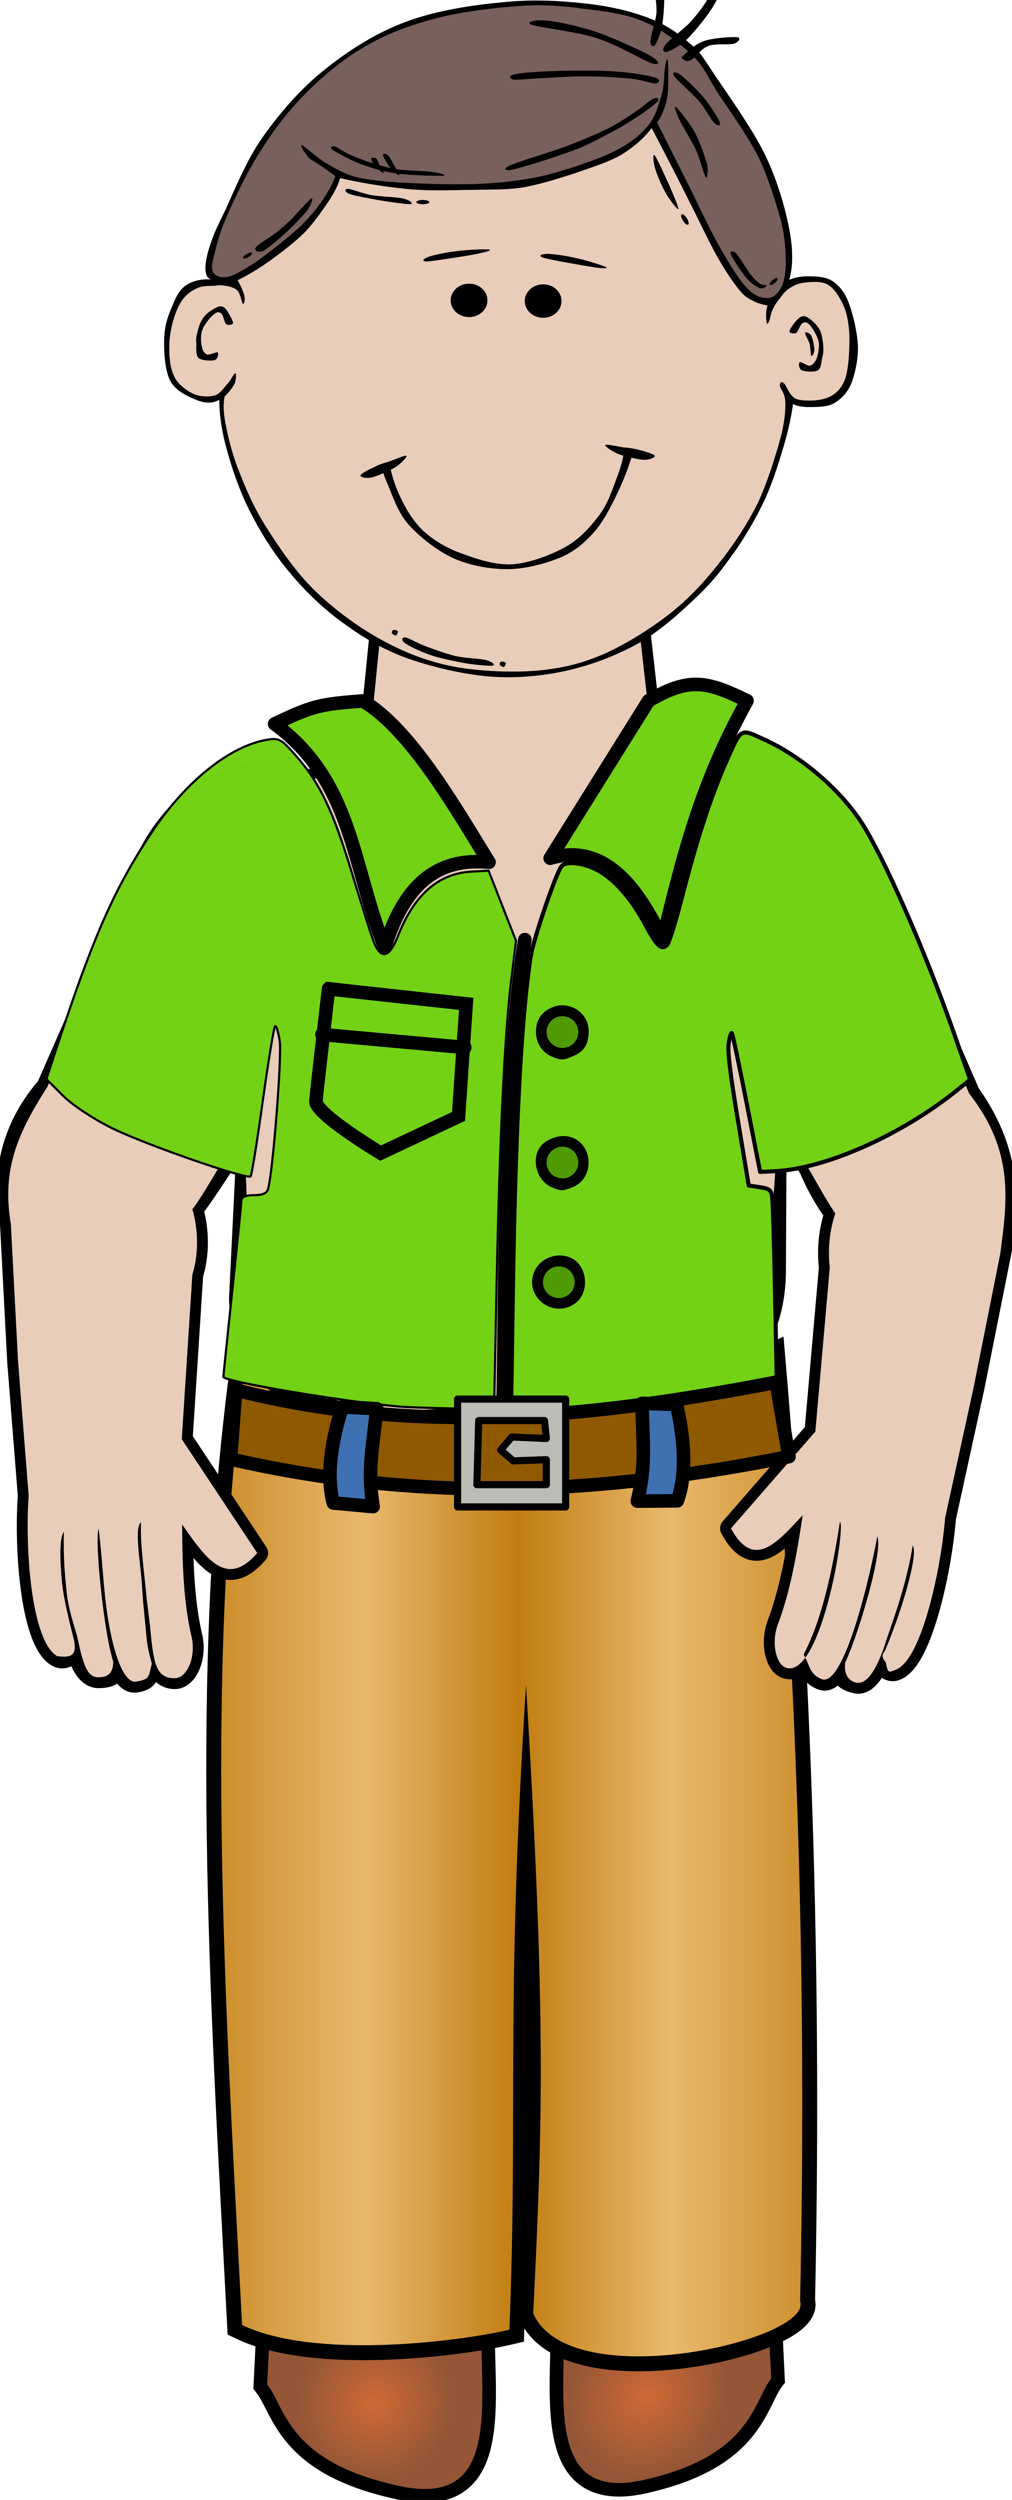
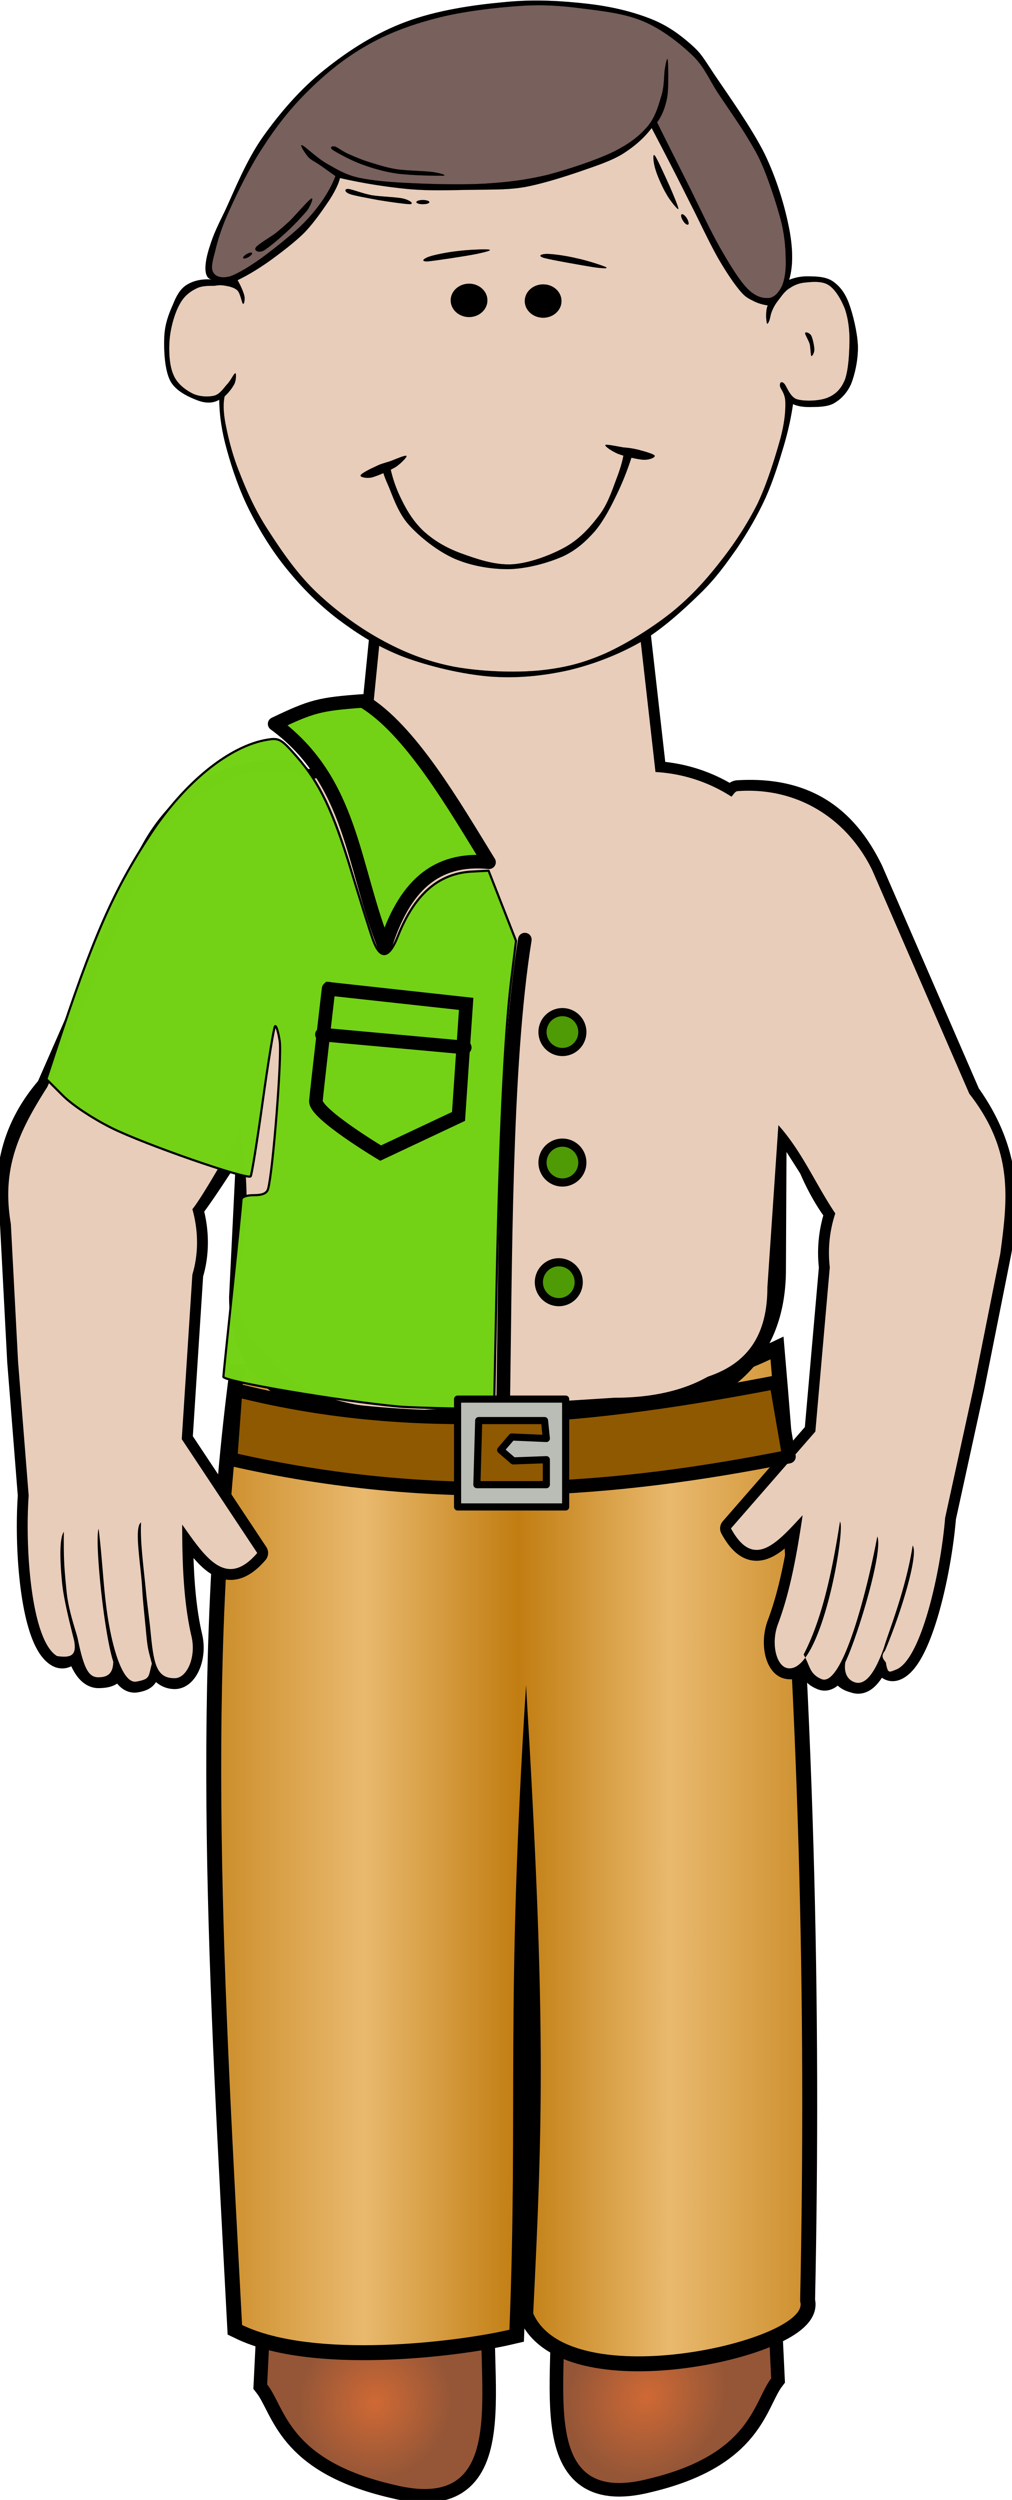
<svg xmlns="http://www.w3.org/2000/svg" xmlns:xlink="http://www.w3.org/1999/xlink" viewBox="0 0 74.571 184.07" version="1.0" enable-background="new">
  <defs>
    <radialGradient id="c" xlink:href="#a" gradientUnits="userSpaceOnUse" cy="179.57" cx="45.718" gradientTransform="matrix(.447 -.583 .564 .433 -75.999 130.92)" r="7.955" />
    <radialGradient id="b" xlink:href="#a" gradientUnits="userSpaceOnUse" cy="201.4" cx="62.754" gradientTransform="matrix(.514 -.616 .546 .456 -76.467 128.4)" r="7.955" />
    <linearGradient id="a">
      <stop offset="0" stop-color="#cf6935" />
      <stop offset="1" stop-color="#945637" />
    </linearGradient>
    <linearGradient id="d" y2="141.91" gradientUnits="userSpaceOnUse" x2="82.288" y1="141.91" x1="29.959">
      <stop offset="0" stop-color="#c17d11" />
      <stop offset=".285" stop-color="#e9b96e" />
      <stop offset=".503" stop-color="#c17d11" />
      <stop offset=".716" stop-color="#e9b96e" />
      <stop offset="1" stop-color="#c17d11" />
    </linearGradient>
    <filter id="e">
      <feBlend in2="BackgroundImage" mode="lighten" />
    </filter>
  </defs>
  <path d="M41.448 167.584c.804 6.85-2.413 17.18 6.372 14.92 7.544-1.81 7.691-5.66 9.005-7.39l-.479-10.03c-.807-12.69-14.955-8.7-14.898 2.5zM35.598 168.024c-.832 6.86 2.497 17.19-6.593 14.92-7.806-1.81-7.959-5.65-9.318-7.38l.495-10.03c.835-12.69 15.475-8.71 15.416 2.49z" stroke="#000" stroke-width="2" fill="none" />
  <path d="M59.523 172.71c.804 6.85-2.413 17.18 6.372 14.92 7.544-1.81 7.691-5.66 9.005-7.39l-.479-10.03c-.807-12.69-14.955-8.7-14.898 2.5z" color="#000" fill-rule="evenodd" enable-background="accumulate" fill="url(#b)" transform="translate(-18.075 -5.126)" />
  <path d="M53.673 173.15c-.832 6.86 2.497 17.19-6.593 14.92-7.806-1.81-7.959-5.65-9.318-7.38l.495-10.03c.835-12.69 15.475-8.71 15.416 2.49z" fill-rule="evenodd" fill="url(#c)" transform="translate(-18.075 -5.126)" />
  <path d="M57.806 27.924A22.312 21 71.215 1118.043 41.45a22.312 21 71.215 1139.763-13.525z" enable-background="accumulate" fill="none" />
  <path d="M36.245 117.464l-2.055 20.34c-.478 7.62-4.175 6.58-8.2 7.69-4.372 1.2-6.328-1.8-7.961-8.17l-.063-20.05c.551-4.42 3.986-10.96 10.172-10.06 6.714.98 8.192 5.67 8.107 10.25zM40.405 117.074l2.055 18.1c.814 7.58 5.294 9.85 9.429 9.33 4.957-.63 5.919-2.47 7.269-8.92l-.494-19.68c-.746-4.38-4.466-10.73-10.609-9.5-6.667 1.34-7.937 6.1-7.65 10.67z" fill-rule="evenodd" fill="#e9b96e" />
  <path d="M33.524 143.994l.9 17.3c.416 7.23-3.319 8.7-6.646 10.15-3.614 1.56-6.903-2.21-8.992-8.06l-.941-17.78c-.006-4.23 2.226-10.74 7.623-10.49 5.857.26 7.632 4.55 8.056 8.88zM44.077 143.994l-.605 17.35c-.293 7.26 3.461 8.59 6.807 9.91 3.634 1.43 6.854-2.47 8.841-8.41l.637-17.84c-.066-4.23-2.405-10.66-7.788-10.2-5.844.49-7.543 4.84-7.892 9.19z" fill-rule="evenodd" fill="#e9b96e" />
  <path d="M18.067 100.554c-3.028 22.44-1.519 46.07-.23 70.63 5.265 2.54 15.794 1.26 19.701.35.654-16.67-.299-23.54 1.224-47.46 1.495 24.85 1.215 32.26.528 46.26 2.704 6.13 20.637 1.95 19.668-.89.461-21.66-.044-44.51-2.184-69.36-13.678 6.49-35.234 2.9-38.707.47z" stroke="#000" stroke-width="2.2" fill="none" />
  <path d="M36.142 105.68c-3.028 22.44-1.519 46.07-.23 70.63 5.265 2.54 15.794 1.26 19.701.35.654-16.67-.299-23.54 1.224-47.46 1.495 24.85 1.215 32.26.528 46.26 2.704 6.13 20.637 1.95 19.668-.89.461-21.66-.044-44.51-2.184-69.36-13.678 6.49-35.234 2.9-38.707.47z" fill-rule="evenodd" fill="url(#d)" transform="translate(-18.075 -5.126)" />
  <path d="M34.081 40.624c-3.175 0-6.093 3.186-6.094 6.469l-.968 9.719h-.469c-1.422 0-2.766.27-4.031.75-.293-.257-.546-.703-.969-.75-4.992-.563-8.732 2.393-10.656 6.312L3.487 80.03C.541 83.426.231 87.042.8 90.124l.531 10.13.782 9.87c-.282 3.99.207 10.7 2.093 11.81.523.31 1.041-.06 1.313-.75-.023-.17-.068-.44-.094-.62-.196-.93-.325-2.09-.438-3.53.143 1.3.294 2.47.438 3.53.448 2.11 1.12 2.98 1.906 2.93.424-.02 1.247-.04 1.25-1.06-.722-2.26-1.191-7.32-1.312-9.87.649 5.36.984 11.58 2.781 11.25 1.025-.19.637-.52 1.281-1.22-.328-.9-.504-2.14-.625-3.47-.057-.63-.095-1.25-.125-1.91-.084-1.83-.123-3.71-.187-5.12.112 1.27.101 3.2.187 5.12.029.64.066 1.3.125 1.91.238 2.45.788 4.46 2.188 4.44.89-.02 1.571-1.56 1.219-3.07-.623-2.66-.685-5.73-.688-8.24 1.686 2.38 3.229 4.77 5.531 2.09l-5.562-8.38.781-12.121c.465-1.524.45-3.237 0-4.813.648-.758 3.527-5.141 4.14-6.397l-.634 12.88c0 7.15 6.63 9.11 13.314 9.11l14.322-.91c6.684 0 11.796-3.1 11.796-10.245l.055-11.38 2.507 3.942c.609 1.41 1.242 2.467 1.875 3.313a9.215 9.215 0 00-.406 3.969l-1.063 12.092-6.218 7.13c1.68 3.1 3.421 1.03 5.281-.97-.366 2.47-.867 5.5-1.813 8-.535 1.41-.142 3.06.656 3.25 2.511.6 3.147-7.5 3.907-10.78-.555 2.91-1.154 7.82-2.344 10.12.478.82.075 1.08.969 1.47 1.566.69 2.765-5.35 4.125-10.5-.48 2.49-1.649 7.39-2.625 9.47-.145 1 .623 1.17 1 1.28.707.2 1.41-.56 2.125-2.59.275-.99.599-2.07.906-3.29-.3 1.35-.606 2.43-.906 3.29-.058.2-.136.49-.188.68.146.73.549 1.17 1.063.97 1.855-.71 3.3-7.2 3.625-11.18l2.093-9.57 1.969-9.872c.888-4.618.29-8.163-2.281-11.782l-7.156-16.468c-1.855-3.8-4.763-6.127-9.906-5.813-.216.013-.314.269-.469.406a11.447 11.447 0 00-5.594-1.812l-1.125-9.938c0-3.282-2.543-6.281-5.719-6.281h-7.375zm-29.312 71.81c.021 1.64.099 3.01.187 4.25-.147-1.43-.263-2.89-.187-4.25zm62.125 1.03c-.139 1.46-.471 3.02-.844 4.5.282-1.27.564-2.74.844-4.5z" stroke-linejoin="round" enable-background="accumulate" fill-rule="evenodd" stroke="#000" stroke-linecap="round" stroke-width="1.6" fill="#e8cdba" />
  <path d="M34.081 40.624c-3.175 0-6.093 3.186-6.094 6.469l-.968 9.719h-.469c-1.422 0-2.766.27-4.031.75-.293-.257-.546-.703-.969-.75-4.992-.563-8.732 2.393-10.656 6.312L3.487 80.03C1.358 83.36.107 86.038.8 90.124l.531 10.13.782 9.87c-.282 3.99.207 10.7 2.093 11.81 1.083.16 1.431-.09 1.266-1.09-.085-.4-.747-2.81-.892-4.25-.188-1.88-.19-3.37.124-3.81-.018 2.01.024 2.6.202 4.39.158 1.58.782 3.13.849 3.62.449 2.11.79 2.75 1.576 2.7.424-.02 1.011-.13 1.014-1.15-.722-2.26-1.379-9.07-1.076-9.78.307 2.54.355 4.61.711 6.75.395 2.37 1.125 4.67 2.07 4.5 1.025-.19.873-.33 1.14-1.32-.282-1.09-.316-1.1-.437-2.43-.056-.62-.236-2.29-.266-2.94-.085-1.84-.642-4.66-.093-5.03-.073 1.41.181 3.21.376 5.22.062.64.254 2.09.314 2.71.237 2.45.41 3.56 1.81 3.54.89-.02 1.571-1.56 1.219-3.07-.623-2.66-.685-5.73-.688-8.24 1.686 2.38 3.229 4.77 5.531 2.09l-5.562-8.38.781-12.121c.465-1.524.45-3.237 0-4.813.648-.758 2.961-4.764 3.574-6.02.355 3.204.848 6.224-.257 11.373 0 7.15 5.94 7.23 12.624 7.23l13.707.57c6.684 0 12.723-.25 12.723-7.394l.81-11.946c1.753 1.953 2.748 4.353 4.194 6.5a9.215 9.215 0 00-.406 3.969l-1.063 12.092-6.218 7.13c1.68 3.1 3.421 1.03 5.281-.97-.366 2.47-.867 5.5-1.813 8-.535 1.41-.142 3.06.656 3.25 2.511.6 4.348-10.3 3.907-10.78-.688 4.44-1.488 7.49-2.678 9.79.478.81.409 1.41 1.303 1.8 1.566.69 3.433-6.75 4.125-10.5.455 1.02-1.382 7.19-2.358 9.27-.145 1 .356 1.37.733 1.48.707.2 1.41-.56 2.125-2.59.275-.99 1.6-4.21 2.107-7.49.436.61-.753 4.71-2.041 7.75-.458.54.132.77.08.96.146.72.215.63.729.43 1.855-.71 3.3-7.2 3.625-11.18l2.093-9.57 1.969-9.872c.543-4.052.99-7.597-2.281-11.782l-7.156-16.468c-1.855-3.8-5.518-6.127-9.906-5.813-.216.015-.314.269-.469.406a11.447 11.447 0 00-5.594-1.812l-1.125-9.938c0-3.282-2.543-6.281-5.719-6.281h-7.375z" fill-rule="evenodd" enable-background="accumulate" fill="#e8cdba" />
  <g stroke="#000">
-     <path d="M40.541 63.189c3.84-1.12 6.277 1.823 8.288 5.997 1.539-6.318 2.835-11.507 6.217-17.591-2.993-1.458-4.259-1.741-7.253 0l-7.252 11.594z" stroke-linejoin="round" fill-rule="evenodd" fill="#73d216" />
    <path d="M36.035 63.486c-3.947-.384-6.284 1.778-7.684 6.275-2.404-5.946-2.332-12.206-8.115-16.461 2.75-1.31 3.302-1.458 6.5-1.692 3.486 2.065 6.724 7.704 9.299 11.878z" stroke-linejoin="round" fill-rule="evenodd" stroke-width=".999" fill="#73d216" />
    <path d="M38.673 69.183c-1.504 9.283-1.426 24.263-1.603 34.7" stroke-linecap="round" stroke-width="1.003" fill="none" />
    <path transform="matrix(.929 0 0 1.075 -13.683 -17.286)" d="M44.099 65.103c-5.725 1.974-11.027-.568-17.5 7.875-4.687 6.115-6.335 11.693-8.312 17.063 3.291 3.708 10.913 5.503 16.537 6.88l1.75-10.758.423 2.491-1.136 9.106-2.031.021-1.543 12.819c14.165 2.82 28.855 3.02 44.187 0l-.394-13.125-1.859-.321-1.698-8.674.23-1.804 2.234 9.927c7.318-.711 12.918-3.559 16.8-6.562-2.312-6.589-6.444-14.729-8.564-17.686-3.452-4.814-11.416-8.354-17.686-6.377l-6.563 9.625-2.625 6.125-3.5-7.875-8.75-8.75z" stroke-linejoin="round" fill-rule="evenodd" filter="url(#e)" stroke-width="1.929" />
    <path d="M42.911 75.989a1.468 1.468 0 11-2.936 0 1.468 1.468 0 112.936 0zM42.911 85.598a1.468 1.468 0 11-2.936 0 1.468 1.468 0 112.936 0zM42.644 94.407a1.468 1.468 0 11-2.936 0 1.468 1.468 0 112.936 0z" opacity=".99" stroke-linejoin="round" enable-background="accumulate" fill-rule="evenodd" stroke-linecap="round" stroke-width=".6" fill="#4e9a06" />
    <path d="M29.406 103.564c-4.263-.39-12.947-1.85-12.946-2.19 0-.09.3-2.99.667-6.44.366-3.445.666-6.418.667-6.602 0-.202.362-.333.916-.333.645 0 .955-.14 1.047-.467.355-1.271 1.022-9.756.855-10.871-.104-.691-.26-1.186-.347-1.1-.086.088-.495 2.578-.907 5.535s-.812 5.439-.889 5.516c-.27.27-7.889-2.381-10.265-3.571-1.411-.706-2.889-1.691-3.592-2.394l-1.194-1.194.679-2.067c2.745-8.36 4.265-11.827 6.996-15.973 2.522-3.83 5.832-6.5 8.614-6.951.866-.141 1.023-.05 2.16 1.25 1.698 1.94 2.688 4.024 4.054 8.532.645 2.127 1.345 4.349 1.555 4.936.537 1.5 1.187 1.42 1.834-.228 1.212-3.086 2.995-4.648 5.454-4.778l1.237-.066 1.011 2.583 1.012 2.582-.356 2.89c-.485 3.946-.862 11.827-1.079 22.576l-.182 9.005-2.967-.04c-1.632-.03-3.447-.09-4.034-.14z" opacity=".99" stroke-linejoin="round" enable-background="accumulate" fill-rule="evenodd" stroke-linecap="round" stroke-width=".16" fill="#73d216" />
-     <path d="M37.786 95.484c.186-12.295.619-20.544 1.315-25.045.194-1.26 1.875-6.174 2.278-6.662.319-.387 1.518-.27 2.565.252 1.254.625 2.564 2.096 3.603 4.048.854 1.6 1.202 1.919 1.623 1.482.139-.144.637-1.757 1.107-3.585 1.103-4.295 2.156-7.49 3.319-10.078 1.054-2.344.922-2.277 2.805-1.408 2.909 1.342 5.889 3.996 7.407 6.599 1.816 3.114 4.586 9.538 6.593 15.289l1.086 3.114-.965.78c-4.071 3.289-9.691 5.787-13.414 5.963l-1.097.052-.992-5.06c-.546-2.783-1.038-5.105-1.094-5.161-.055-.055-.158.28-.228.747-.091.606.101 2.217.674 5.662l.8 4.815.81.122c.688.103.824.197.906.63.053.28.152 3.443.221 7.024l.125 6.52-3.181.6c-4.917.93-8.852 1.38-14.318 1.64l-2.076.09.128-8.43zm4.558.32c.917-.72.778-2.457-.24-3.002-.989-.53-2.305-.022-2.649 1.02-.564 1.712 1.467 3.102 2.889 1.982zm-.291-8.495c1.671-.583 1.503-3.163-.228-3.488-.721-.135-1.684.276-1.991.849-.505.944-.04 2.249.938 2.633.617.242.605.242 1.281.006zm.126-9.691c.76-.317 1.047-.786 1.047-1.711 0-1.228-1.311-2.081-2.465-1.603-.751.31-1.122.872-1.117 1.689.005.76.443 1.414 1.128 1.683.637.25.674.249 1.407-.058z" stroke-linejoin="round" enable-background="accumulate" fill-rule="evenodd" stroke-linecap="round" stroke-width=".302" fill="#73d216" />
    <g fill="none">
      <path d="M24.216 72.804l10.134 1.11-.563 8.287-5.74 2.7s-4.854-2.903-4.769-3.843.972-8.63.938-8.254z" />
      <path d="M23.722 76.17l10.526.955" stroke-linecap="round" />
    </g>
-     <path d="M17.365 102.34c13.579 3.45 26.745 1.95 39.826-.57l.944 5.48c-12.685 2.53-25.963 3.65-41.148.18l.378-5.09z" stroke-linejoin="round" fill-rule="evenodd" fill="#8f5902" />
-     <path d="M25.225 103.59c-.757 2.35-1.223 4.98-.667 7.07l2.936.27c-.43-2.72-.052-4.12.267-7.21l-2.536-.13zM49.848 103.404c.553 2.41.795 5.07.063 7.1l-2.949.02c.659-2.67.402-4.1.348-7.2l2.538.08z" stroke-linejoin="round" fill-rule="evenodd" fill="#3f71b2" />
+     <path d="M17.365 102.34c13.579 3.45 26.745 1.95 39.826-.57l.944 5.48c-12.685 2.53-25.963 3.65-41.148.18l.378-5.09" stroke-linejoin="round" fill-rule="evenodd" fill="#8f5902" />
    <path d="M33.717 103.014v7.94h7.964v-7.94h-7.964zm1.557 1.58h4.85l.134 1.32-2.545-.11-.821.96.93.8 2.436-.09v1.84H35.14l.134-4.72z" stroke-linejoin="round" enable-background="accumulate" fill-rule="evenodd" stroke-linecap="round" stroke-width=".525" fill="#babdb6" />
    <g stroke-width=".036" stroke-miterlimit="10" fill-rule="evenodd">
      <path d="M24.635 211.91c.036 7.35 1.08 15.52 3.42 24.66 2.304 9.22 5.616 20.06 10.224 30.03 4.536 9.9 9.972 19.58 16.704 28.65 6.588 8.93 14.076 17.21 22.86 24.55 8.748 7.17 17.928 13.68 29.337 18.44 11.31 4.6 25.85 8.39 38.24 9.54 12.34 1 23.68-.29 35.13-3.06 11.31-2.96 22.43-7.71 32.4-13.97 9.83-6.48 19.01-15.77 26.28-23.55 7.24-7.7 11.7-14.76 16.71-22.53 4.89-8.1 9.1-16.06 12.63-24.55 3.46-8.5 6.08-17.86 8.17-25.6 2.09-7.81 3.32-14.4 4.11-20.45 1.98 1.01 4.43 1.44 7.49 1.44 3.13-.11 7.3.11 10.58-1.73 3.1-1.9 5.9-4.86 7.85-9.54 1.76-4.93 3.2-12.02 3.06-18.75-.26-6.81-2.27-15.81-4.11-21.17-1.91-5.44-4.28-8.35-7.12-10.55-3.07-2.23-6.99-2.34-10.26-2.41-3.32-.14-6.34.43-9.22 1.73 1.8-6.66 1.8-14.94 0-25.27-1.88-10.52-5.36-23.84-10.91-36.508-5.69-12.672-17.03-30.096-22.5-39.06-5.51-9.108-5.8-10.188-10.44-14.76-4.79-4.608-10.19-9.144-17.86-12.492-7.88-3.42-17.35-6.084-28.4-7.452-11.23-1.404-23.87-2.304-37.47-.756-13.72 1.368-29.88 4.032-43.35 9.54-13.571 5.508-25.631 14.004-36.467 23.544C60.815 59.38 51.599 71.332 44.075 82.96c-7.416 11.556-12.888 26.78-16.704 35.82-3.96 8.86-5.4 12.38-6.84 17.39-1.512 4.89-2.196 9.07-2.052 11.95.144 2.81 1.008 4.36 2.736 4.79-4.644-.36-8.352.68-11.268 2.73-2.916 2.09-4.536 5.48-6.12 9.87-1.764 4.35-3.528 9.36-3.744 15.69-.252 6.23.144 16.13 2.7 21.5 2.448 5.11 8.532 8.02 12.276 9.57 3.6 1.48 6.84 1.41 9.576-.36z" transform="matrix(.165 0 0 .15 12.093 -2.356)" />
      <path d="M32.807 153.23c4.428-2.34 9-5.36 14.004-9.21 4.932-3.93 11.088-9 15.696-13.97 4.536-5.15 8.424-11.52 11.232-16.06 2.664-4.53 4.212-8.17 4.788-10.9a221.41 221.41 0 0031.073 5.47c9.93.93 19.54.39 28.29.32 8.53-.21 15.3.11 23.22-1.37 7.92-1.65 16.81-4.75 24.19-7.48 7.2-2.776 13.57-4.972 19.12-8.536 5.4-3.708 9.79-7.848 13.32-12.96 2.77 5.868 5.72 11.988 8.85 18.756 3.17 6.7 6.37 13.86 9.9 21.49 3.46 7.63 7.42 16.85 10.91 23.62 3.42 6.51 6.88 12.17 9.54 15.69 2.52 3.35 3.64 3.89 5.83 5.12 2.09 1.26 4.36 2.01 6.81 2.41-.47 1.22-.65 2.59-.69 4.1-.11 1.51.11 4.07.36 4.75.15.51.61-.32 1.01-1.37.4-1.18.58-3.31 1.37-5.11.72-1.91 1.69-3.6 3.06-5.47 1.29-1.87 2.7-4.14 4.79-5.44 1.98-1.47 4.17-2.48 7.16-2.73 2.84-.33 7.27-.79 10.22 1.37 2.96 2.16 5.48 6.94 7.17 11.59 1.4 4.5 2.09 9.86 2.05 15.69-.07 5.91-.43 14.22-2.05 19.12-1.73 4.61-4.21 7.24-7.85 8.86-3.74 1.62-10.37 1.8-13.64.68-3.24-1.22-4.58-6.8-5.8-7.85-1.22-1.08-1.84-.25-1.69 1.37.11 1.4 2.19 3.31 2.37 7.52.11 4.14-.1 9.26-2.05 17.72-2.16 8.56-5.94 22.39-10.51 32.86-4.79 10.34-10.4 19.7-16.85 28.62-6.33 8.9-12.81 16.71-21.24 24.27-8.57 7.49-19.8 15.3-29.66 20.23-10.01 4.82-18.36 7.16-29.63 8.42-11.41 1.16-25.99.51-37.76-1.8-11.81-2.52-21.89-6.76-32.332-13.03-10.512-6.26-21.348-15.05-29.988-24.26-8.784-9.36-15.948-21.21-21.636-30.96-5.652-9.79-9.072-18.61-12.06-27-3.132-8.46-4.932-16.6-6.084-22.9-1.188-6.34-1.296-11.05-.612-14.58 2.196-2.27 3.528-4.39 4.428-6.23.756-1.98.828-5.11.36-5.11-.576-.03-1.908 3.24-3.42 5.11-1.584 1.8-3.24 4.93-5.796 5.8-2.664.79-6.84.65-9.9-1.01-3.096-1.73-6.912-4.75-8.532-9.22-1.836-4.53-2.124-11.62-1.692-17.38.468-5.87 2.268-12.86 4.428-17.07 1.98-4.21 4.752-6.37 7.488-7.85 2.664-1.54 5.868-1.26 8.208-1.36 2.052-.36 3.132-.36 4.788 0 1.692.28 4.104.9 5.436 2.37 1.26 1.48 1.872 5.91 2.412 6.48.504.4.9-1.87.648-3.74-.429-1.94-1.401-4.61-3.057-7.85z" fill="#e8cdba" transform="matrix(.165 0 0 .15 12.093 -2.356)" />
-       <path d="M14.735 179.51c.396-2.08 1.188-5.22 2.376-7.16 1.152-2.09 3.168-3.82 4.788-4.79 1.584-1.11 3.276-2.05 4.788-1.01 1.44 1.01 3.816 6.05 4.068 7.49.144 1.19-2.268 1.51-3.06.69-.864-.87-1.224-4.29-2.052-5.11-1.008-.87-2.016-.98-3.42.36-1.44 1.22-4.248 4.82-5.112 7.48-.936 2.67-.72 6.05-.324 8.21.324 2.05 1.116 3.46 2.376 4.07 1.152.36 4.14-1.4 4.788-1.01.432.36.108 3.28-1.368 3.74-1.548.47-5.832.18-7.164-1-1.26-1.37-1.08-4.9-1.008-6.84-.144-1.98-.18-3.17.324-5.12zM294.38 185.74c-.14-2.23-.57-5.22-1.29-7.42-.97-2.19-2.6-4.28-4.03-5.43-1.48-1.3-2.96-2.56-4.58-1.69-1.8.83-4.68 5.36-5.14 6.8-.44 1.33 1.94 1.66 2.95 1.12.9-.65 1.73-4.18 2.77-4.76 1.04-.71 2.02-.71 3.31.83 1.19 1.48 3.39 5.37 3.96 8.17.4 2.7-.21 6.12-.86 8.18-.69 2.01-1.77 3.2-2.95 3.7-1.34.26-3.93-2.08-4.58-1.72-.72.32-.5 3.2.8 3.92 1.36.65 5.54 1.08 7.23.04 1.59-1.19 1.48-4.65 2.02-6.63.43-1.94.47-3.09.39-5.11z" transform="matrix(.165 0 0 .15 12.093 -2.356)" />
      <path d="M286.28 179.15c-.14.69 1.52 3.53 2.06 5.48.36 1.87.39 5.29.68 5.79.32.36 1.33-1.4 1.37-3.06-.04-1.76-.72-5.44-1.37-6.84-.76-1.51-2.59-2.01-2.74-1.37zM127.99 163.13c0 4.54 3.67 8.21 8.21 8.21 4.5 0 8.17-3.67 8.17-8.21 0-4.5-3.67-8.17-8.17-8.17-4.54 0-8.21 3.67-8.21 8.17zM161.07 163.49c0 4.5 3.68 8.18 8.21 8.18 4.54 0 8.18-3.68 8.18-8.18 0-4.53-3.64-8.2-8.18-8.2-4.53 0-8.21 3.67-8.21 8.2zM118.45 141.64c2.31-.86 8.39-2.23 12.96-2.73 4.47-.62 12.06-.98 13.65-.69 1.36.29-.62.97-5.12 2.05-4.71 1.08-18.54 3.35-22.17 3.75-3.64.11-1.66-1.51.68-2.38zM171.26 140.35c2.56.03 8.54.93 13.07 2.16 4.36.97 11.59 3.56 12.96 4.32 1.12.75-.9.72-5.51.03-4.71-.83-18.54-3.49-22.03-4.53-3.45-1.12-1.01-2.06 1.51-1.98zM82.631 110.83c2.124.93 8.388 2.08 12.96 3.06 4.609.86 12.349 2.05 14.329 2.05 1.76-.29-.18-1.95-3.06-2.74-2.95-.79-10.225-.93-14.329-1.69-4.212-.94-8.604-2.88-10.26-3.06-1.728-.11-1.836 1.33.36 2.38zM219.43 98.874c.83 3.096 3.03 8.636 4.79 11.916 1.62 3.24 5.18 8.06 5.44 7.52.18-.68-2.34-7.27-4.07-11.59-1.87-4.53-5.47-13.318-6.48-14.686-1.05-1.26-.62 3.564.32 6.84zM112.66 114.93c0 .58 1.29 1.01 2.88 1.01 1.62 0 2.91-.43 2.91-1.01s-1.29-1.04-2.91-1.04c-1.59 0-2.88.46-2.88 1.04zM231.17 120.91c-.51.25-.29 1.62.5 3.02.76 1.4 1.8 2.3 2.31 2.02.5-.26.25-1.62-.51-3.03-.79-1.4-1.83-2.3-2.3-2.01zM97.643 244.93l3.057-1.37c1.05 6.33 2.92 12.2 5.48 17.75 2.48 5.58 5.5 10.83 9.9 15.33 4.39 4.32 9.64 7.85 16.34 10.59 6.7 2.66 15.08 6.01 23.22 5.47 7.96-.65 17.6-4.72 24.23-8.89 6.59-4.32 11.12-10.26 15.01-16.03 3.71-5.72 5.69-12.99 7.49-18.07 1.76-5.14 2.73-9.36 3.06-12.63l4.1.36c-1.98 7.16-4.32 13.93-7.16 20.44-2.85 6.56-5.87 13.07-9.9 18.44-4.11 5.11-8.39 9.46-14.65 12.63-6.59 3.1-15.41 5.83-23.55 6.12-8.21.11-16.99-1.55-24.55-5.11-7.67-3.74-15.52-10.65-20.48-16.7-4.97-6.12-7.35-14.73-9.22-19.44-1.945-4.76-2.737-7.67-2.377-8.89z" transform="matrix(.165 0 0 .15 12.093 -2.356)" />
      <path d="M94.583 244.6c2.088-1.19 3.852-1.62 6.117-2.41 2.27-.86 6.95-3.24 7.53-2.7.39.4-2.31 3.6-4.79 5.44-2.59 1.73-8.065 4.35-10.585 5.11-2.628.61-5.436-.15-5.112-1.01.36-1.01 4.536-3.31 6.84-4.43zM211.51 236.39c-2.45-.64-4.1-.86-6.52-1.08-2.44-.46-7.63-1.69-7.92-1.15-.39.58 2.89 3.06 5.8 4.4 2.88 1.15 8.68 2.7 11.41 2.84 2.77 0 5.11-1.19 4.79-2.05-.5-.91-5.29-2.31-7.56-2.96z" transform="matrix(.165 0 0 .15 12.093 -2.356)" />
      <path d="M76.511 102.15c-1.404 4.21-3.492 8.24-6.12 12.49-2.772 4.21-5.4 7.78-9.828 12.49-4.608 4.72-11.808 10.98-17.028 15.2-5.256 4.14-10.512 7.66-14.112 9.03-3.708 1.08-6.336.18-7.452-1.87-1.152-2.12-.468-5.26.792-10.37 1.08-5.18 2.844-11.73 6.408-20.23 3.528-8.64 9-21.06 14.904-30.852 5.724-9.864 12.24-19.044 19.944-27.396 7.74-8.496 16.38-16.272 26.064-22.356 9.54-6.084 19.587-10.224 31.107-13.536 11.45-3.348 26.35-5.292 37.51-6.12 11.05-.864 19.33 0 28.73 1.332 9.32 1.296 18.61 2.448 26.89 6.372 8.1 3.78 16.2 10.8 21.82 16.74 5.47 5.94 7.38 12.024 11.41 18.648 3.99 6.624 8.96 14.328 12.52 20.736 3.39 6.192 5.3 9.504 7.96 16.74 2.63 7.132 6.05 18.612 7.74 26.102 1.51 7.38 1.8 13.17 1.84 18.36.1 5.07-.47 9.14-1.59 12.2-1.26 3.06-3.34 5.8-5.87 6.12-2.66.25-5.9-.47-9.57-4.5-3.71-4.14-7.96-11.81-12.2-19.94-4.29-8.28-8.68-18.65-13.32-29.02-4.72-10.402-9.69-21.13-14.91-32.722 2.2-3.276 3.71-7.488 4.54-12.492.72-5.256.43-15.408.25-17.82s-.94 1.224-1.3 3.96c-.46 2.736-.18 7.74-1.36 12.528-1.3 4.68-2.6 10.656-6.12 15.444-3.6 4.716-7.96 8.64-15.41 12.744-7.63 4.068-20.16 8.676-29.81 11.448-9.76 2.52-17.82 3.56-27.94 4.25-10.18.61-23.04.25-32.43-.25-9.47-.44-17.319-1.19-23.691-2.67-6.48-1.62-10.296-4.534-14.508-7.09-4.32-2.772-9.396-8.316-10.764-8.856s1.44 4.104 2.736 5.76c1.224 1.512 2.988 2.268 5.004 3.816 2.052 1.512 4.392 3.42 7.164 5.58z" fill="#78605c" transform="matrix(.165 0 0 .15 12.093 -2.356)" />
      <path d="M40.943 137.18c.936-1.55 6.408-4.97 9.072-7.2 2.52-2.27 3.672-3.39 6.372-6.12 2.556-2.88 8.028-9.87 9.324-10.66 1.152-.86-.072 3.13-1.872 5.87-2.016 2.63-5.724 7.06-9.036 10.37-3.276 3.35-8.136 7.88-10.404 9.32-2.412 1.23-4.392-.14-3.456-1.58zM35.327 142.43c.252.4 1.332.11 2.412-.57 1.08-.72 1.764-1.62 1.512-1.98-.252-.4-1.332-.11-2.412.57-1.08.72-1.764 1.62-1.512 1.98zM75.467 89.442c2.016 1.368 7.884 4.968 12.744 6.912 4.716 1.872 9.576 3.528 15.699 4.536 6.12.94 17.67 1.12 20.48 1.08 2.59-.14-1.37-1.37-4.79-1.87-3.56-.506-11.19-.578-15.94-1.334-4.829-.9-9.185-2.52-12.785-3.744-3.636-1.296-6.696-2.808-9.036-3.96-2.484-1.332-4.536-3.132-5.58-3.456-1.188-.288-2.7.324-.792 1.836z" transform="matrix(.165 0 0 .15 12.093 -2.356)" />
-       <path d="M97.787 92.106c.324 1.116 2.413 5.004 3.743 6.66 1.19 1.544 3.13 3.164 3.46 2.914.14-.32-1.26-2.842-2.13-4.498-.9-1.692-2.16-4.536-2.949-5.328-.936-.864-2.34-.972-2.124.252zM92.459 93.69c.036.72 1.08 2.7 2.16 3.996.972 1.116 3.096 3.204 3.456 2.954.252-.29-1.656-3.422-2.124-4.538-.684-1.296-.756-2.232-1.332-2.664-.648-.468-2.16-.432-2.16.252zM155.24 96.57c4.32-1.98 17.07-6.12 24.48-9.072 7.35-3.132 13.68-6.048 19.15-9.036 5.26-3.096 9.47-6.3 12.78-8.784 3.24-2.484 5.4-4.86 6.91-5.58 1.48-.648 2.71-.108 1.88 1.332-1.05 1.332-4.36 3.96-7.46 6.372-3.13 2.304-6.44 4.608-10.9 7.452-4.72 2.664-10.59 6.336-16.49 9.072-6.12 2.628-13.54 5.292-18.9 7.164-5.36 1.836-10.55 3.456-12.49 3.744-1.98.108-3.2-.648 1.04-2.664zM156.86 52.146c3.32-.828 11.95-1.368 19.41-1.62 7.52-.18 17.67-.36 25.02.288 7.16.468 14.72 1.908 17.82 2.916 2.99.936 2.05 2.736.25 2.916-1.95.036-5.94-1.872-11.16-2.376-5.29-.612-13.25-1.116-19.69-1.08-6.55-.072-13.18.468-18.61.792-5.4.18-11.45 1.044-13.58.792-2.23-.36-2.84-1.98.54-2.628zM164.31 27.918c3.82 1.368 19.73 3.276 28.73 6.408 8.86 3.132 19.66 10.26 24.19 12.204 4.32 1.729 3.68-.324 2.38-1.584-1.44-1.368-5.54-3.78-10.37-6.12-4.96-2.448-12.09-6.12-18.61-8.244-6.55-2.196-15.51-4.392-19.94-4.788-4.54-.54-10.05.684-6.38 2.124zM227.89 53.19c1.44 2.124 7.71 8.064 10.87 11.988 2.96 3.816 5.37 9.072 6.95 10.908 1.59 1.692 3.02 1.512 2.38-.54-.83-2.196-4.32-8.136-7.17-11.988-3.06-3.96-8.24-9.396-10.4-11.16-2.23-1.764-4.03-1.368-2.63.792zM228.68 68.346c1.12 1.044 5.91 7.668 8.25 12.24 2.23 4.5 4.28 11.268 5.33 14.904.82 3.492.36 5.29.25 6.37-.22.94-.25 1.87-1.08-.25-.97-2.232-2.02-7.92-3.96-12.492-2.02-4.68-5.98-11.412-7.45-14.904-1.48-3.492-2.53-7.02-1.34-5.868zM253.16 140.71c.87 2.05 4.65 8.64 6.91 11.44 2.13 2.7 4.54 4.43 6.13 5.04 1.43.47 2.87-.9 2.91-1.33-.14-.32-1.76-.07-2.91-.79-1.19-.9-2.71-2.41-4-4.25-1.44-1.94-3.13-5.07-4.25-6.91-1.15-1.91-2.27-3.78-2.95-4.25-.9-.65-2.66-1.04-1.84 1.05zM270.48 155.54c.32.32 1.33-.11 2.27-1.01.93-.86 1.44-1.87 1.15-2.2-.32-.32-1.33.11-2.27 1.01-.97.87-1.48 1.87-1.15 2.2zM217.23 35.586c.22-2.664 2.13-9 2.67-13.32.22-4.5-.94-10.368-.54-12.744.29-2.448 2.23-2.664 2.92-1.62.64 1.044 1 4.032 1.08 7.704-.08 3.636-.44 9.684-1.08 13.572-.76 3.672-2.42 7.668-3.17 8.784-.87 1.008-2.09.216-1.88-2.376zM223.9 37.71c1.83-2.664 7.95-7.452 11.41-11.448 3.24-4.14 6.05-8.172 8.28-12.492 2.05-4.428 3.45-11.232 4.79-13.032 1.26-1.656 3.7-.36 3.16 2.916-.61 3.096-3.7 10.404-6.66 15.696-3.02 5.292-7.84 11.592-11.16 15.408-3.42 3.672-7.45 5.76-9.03 6.408-1.8.396-2.49-.936-.79-3.456zM232.14 42.75c1.58-1.62 4.97-5.4 9.04-6.912 3.92-1.512 12.31-2.088 14.61-1.872 2.12.18.76 2.448-1.33 3.204-2.31.648-8.1-.288-11.41 1.08-3.24 1.296-5.87 5.724-7.74 6.912-1.87 1.116-3.03 0-3.46-.288-.61-.36-1.29-.792.29-2.124zM107.51 331.32c1.83 1.48 6.55 4 11.09 5.77 4.35 1.69 10.44 2.98 15.19 4.03 4.68.9 10.98 1.47 12.78 1.33 1.65-.32-.04-1.87-2.7-2.7-2.88-.79-9.15-.86-13.79-2.02-4.68-1.26-10.12-3.49-13.82-5.04-3.75-1.58-7.06-3.85-8.43-4.03-1.55-.32-2.12 1.26-.32 2.66zM150.67 340.47c-.54.14-.97.9-.75 1.44.1.5 1.18 1.19 1.72 1.22.4-.14 1.05-1.58.98-1.94-.26-.54-1.55-.83-1.95-.72zM102.47 324.95c-.47.11-.94.98-.72 1.48.11.5 1.22 1.19 1.69 1.22.4-.14 1.04-1.58.97-1.94-.25-.61-1.55-.86-1.94-.76z" transform="matrix(.165 0 0 .15 12.093 -2.356)" />
    </g>
  </g>
</svg>